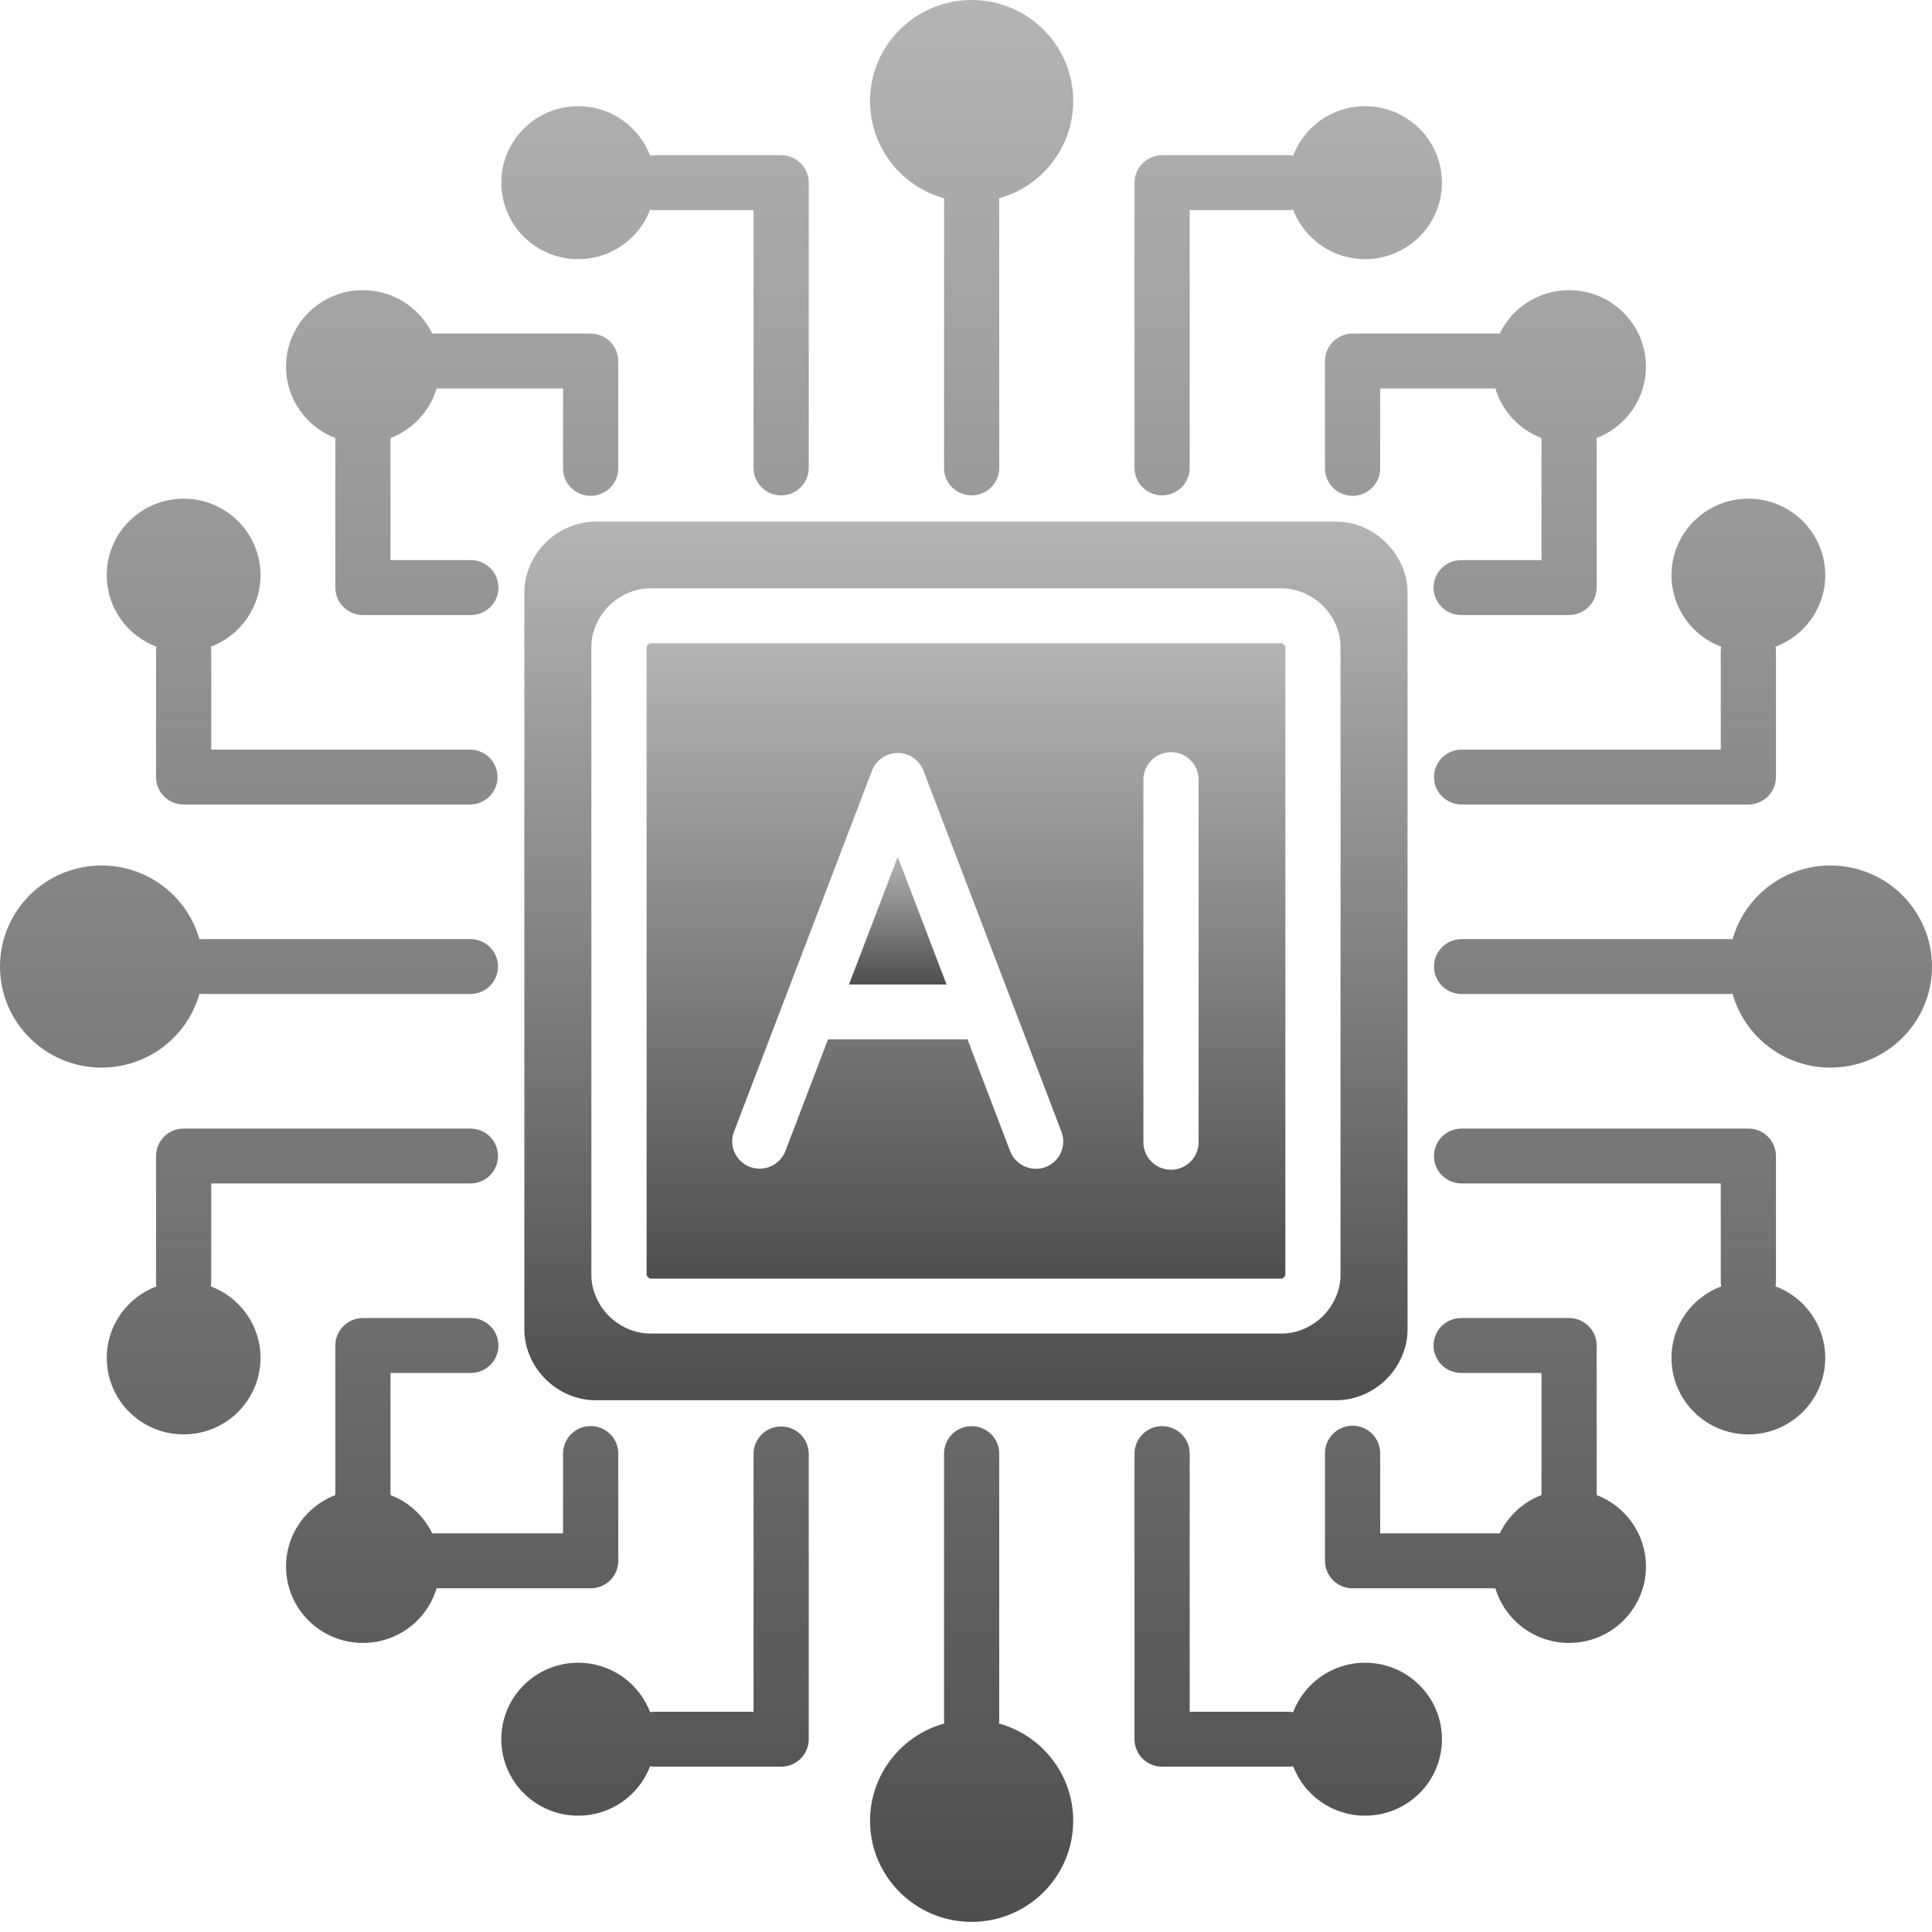
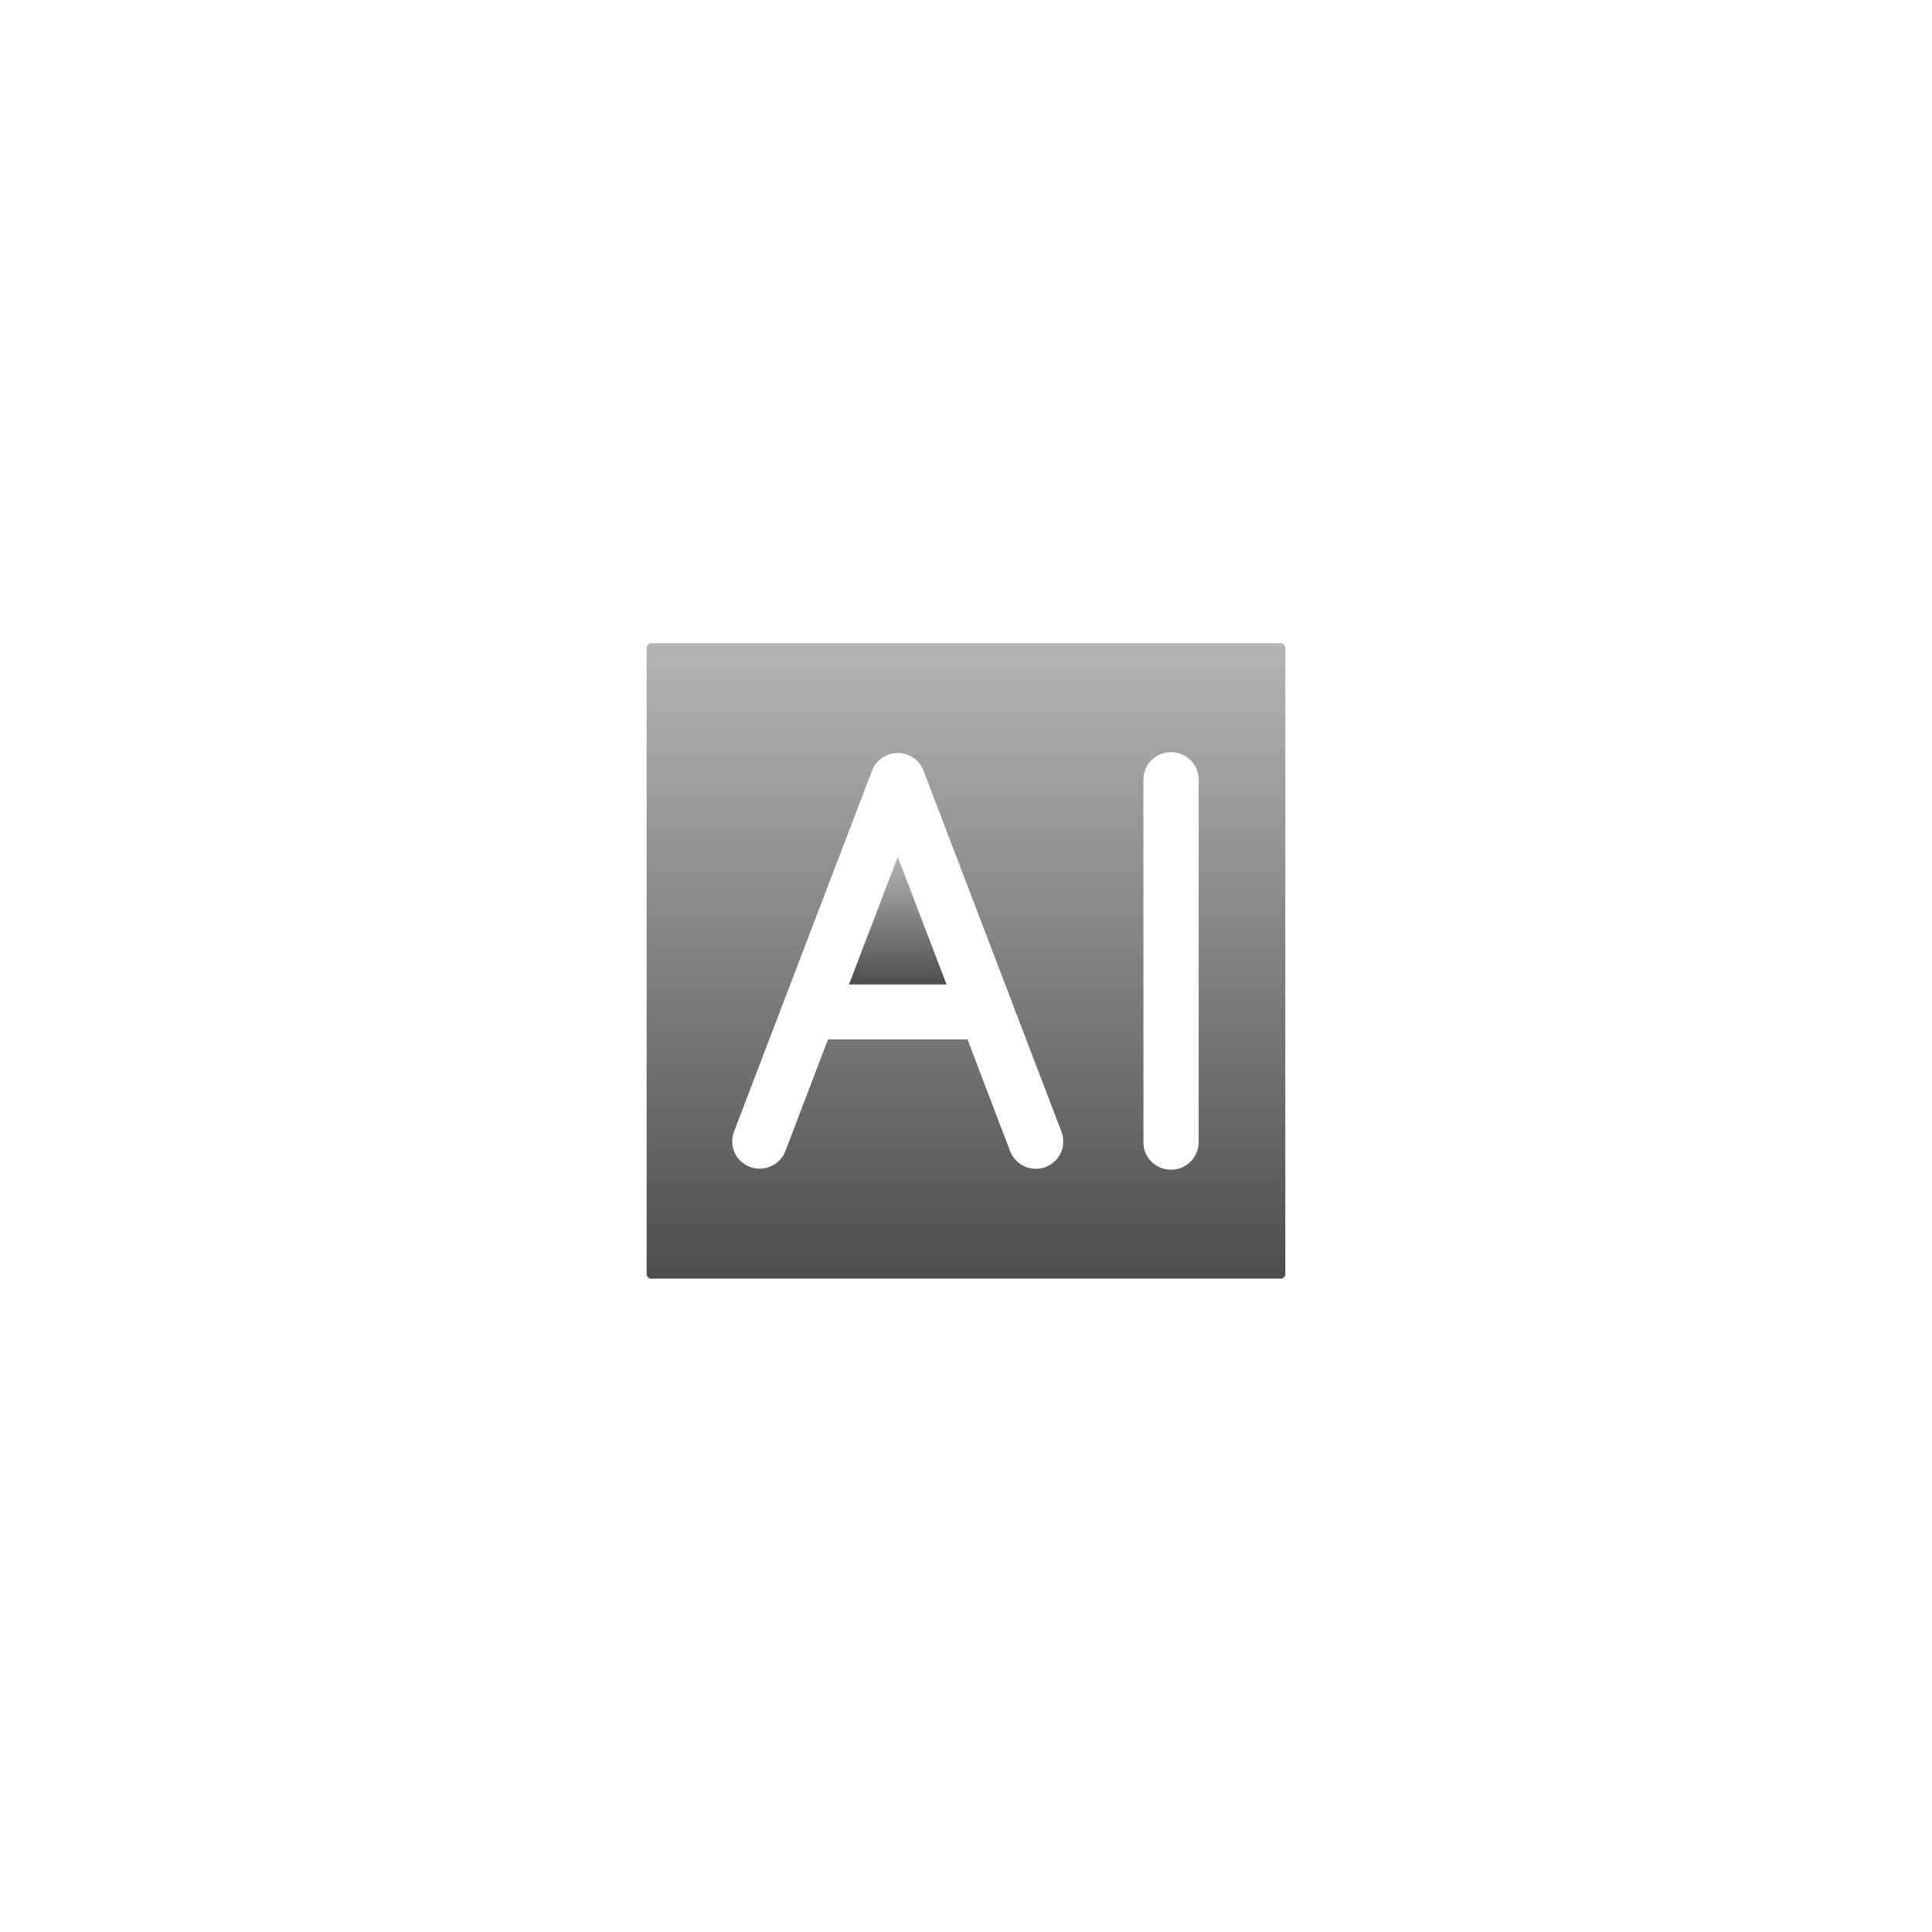
<svg xmlns="http://www.w3.org/2000/svg" width="186" height="186" viewBox="0 0 186 186" fill="none">
-   <path d="M133.595 52.417C133.555 52.382 133.484 52.285 133.445 52.247C132.223 51.031 130.513 50.221 128.665 50.221H57.328C55.479 50.221 53.739 51.031 52.519 52.247C51.297 53.461 50.48 55.192 50.48 57.029V127.995C50.48 129.832 51.297 131.563 52.519 132.777C53.739 133.993 55.479 134.805 57.328 134.805H128.666C130.513 134.805 132.253 133.993 133.475 132.777C134.695 131.563 135.51 129.832 135.51 127.995V57.029C135.51 55.242 134.744 53.615 133.595 52.417ZM129.057 122.76C129.057 124.263 128.355 125.713 127.364 126.701C126.371 127.689 124.914 128.386 123.403 128.386H62.589C61.078 128.386 59.62 127.689 58.627 126.701C57.636 125.713 56.933 124.263 56.933 122.76V62.266C56.933 60.762 57.636 59.312 58.627 58.324C59.62 57.338 61.078 56.64 62.589 56.64H123.403C124.914 56.64 126.371 57.338 127.364 58.324C128.355 59.312 129.057 60.761 129.057 62.266V122.76Z" fill="url(#paint0_linear_400_7)" />
  <path d="M81.734 94.779H91.127L86.431 82.489L81.734 94.779Z" fill="url(#paint1_linear_400_7)" />
  <path d="M123.406 61.927H62.591C62.548 61.927 62.419 62.03 62.388 62.062C62.356 62.095 62.25 62.221 62.25 62.266V122.76C62.25 122.803 62.356 122.931 62.388 122.962C62.419 122.994 62.548 123.099 62.591 123.099H123.406C123.448 123.099 123.575 122.994 123.607 122.962C123.64 122.931 123.745 122.803 123.745 122.76V62.266C123.745 62.221 123.64 62.095 123.607 62.062C123.575 62.03 123.448 61.927 123.406 61.927ZM100.649 112.361C99.279 112.875 97.749 112.155 97.233 110.792L93.146 100.065H79.713L75.624 110.792C75.108 112.155 73.579 112.859 72.21 112.346C70.839 111.832 70.147 110.319 70.663 108.958L75.343 96.713C75.378 96.6 75.422 96.487 75.472 96.38L83.949 74.201C84.463 72.838 85.994 72.15 87.363 72.662C87.716 72.794 88.037 72.999 88.304 73.265C88.571 73.531 88.778 73.85 88.91 74.202L102.194 108.966C102.441 109.62 102.418 110.345 102.128 110.982C101.839 111.618 101.307 112.115 100.649 112.361ZM115.394 109.97C115.394 110.671 115.114 111.344 114.615 111.839C114.117 112.335 113.441 112.613 112.737 112.613C111.271 112.613 110.079 111.43 110.079 109.97V75.054C110.08 74.353 110.36 73.681 110.858 73.186C111.356 72.69 112.032 72.412 112.737 72.411C114.204 72.411 115.394 73.596 115.394 75.054V109.97Z" fill="url(#paint2_linear_400_7)" />
-   <path fill-rule="evenodd" clip-rule="evenodd" d="M127.561 139.933C127.557 139.584 127.623 139.237 127.754 138.912C127.886 138.588 128.081 138.293 128.328 138.044C128.575 137.795 128.869 137.598 129.194 137.463C129.518 137.328 129.866 137.259 130.218 137.259C130.569 137.259 130.918 137.328 131.242 137.463C131.566 137.598 131.861 137.795 132.108 138.044C132.355 138.293 132.55 138.588 132.681 138.912C132.813 139.237 132.879 139.584 132.874 139.933V147.625H144.383C145.202 145.931 146.639 144.612 148.402 143.934V132.177H140.67C139.965 132.177 139.29 131.899 138.791 131.403C138.293 130.907 138.013 130.235 138.013 129.534C138.013 128.833 138.293 128.161 138.791 127.665C139.29 127.17 139.965 126.891 140.67 126.891H151.059C151.763 126.892 152.439 127.17 152.937 127.666C153.435 128.161 153.715 128.833 153.715 129.534V143.934C156.491 144.996 158.46 147.674 158.46 150.807C158.46 154.874 155.145 158.171 151.059 158.171C147.707 158.171 144.874 155.952 143.964 152.91H130.218C129.869 152.91 129.524 152.842 129.201 152.709C128.879 152.576 128.586 152.382 128.339 152.136C128.093 151.891 127.897 151.599 127.763 151.279C127.63 150.958 127.561 150.614 127.561 150.267V139.933ZM34.94 27.934C30.853 27.934 27.538 31.231 27.538 35.297C27.538 38.431 29.508 41.108 32.283 42.171V56.568C32.283 57.269 32.563 57.941 33.061 58.437C33.559 58.932 34.235 59.211 34.94 59.211H45.329C46.033 59.211 46.709 58.932 47.208 58.437C47.706 57.941 47.986 57.269 47.986 56.568C47.986 55.867 47.706 55.195 47.207 54.699C46.709 54.204 46.033 53.925 45.329 53.925H37.596V42.171C39.724 41.355 41.379 39.591 42.034 37.4H54.208V45.092C54.208 45.439 54.276 45.783 54.41 46.103C54.544 46.424 54.739 46.715 54.986 46.961C55.233 47.206 55.526 47.401 55.848 47.533C56.17 47.666 56.516 47.735 56.864 47.735C57.213 47.735 57.559 47.666 57.881 47.533C58.204 47.401 58.496 47.206 58.743 46.961C58.99 46.715 59.186 46.424 59.319 46.103C59.453 45.783 59.521 45.439 59.521 45.092V34.756C59.521 34.055 59.241 33.383 58.743 32.887C58.245 32.392 57.569 32.113 56.864 32.113H41.615C40.421 29.642 37.88 27.934 34.94 27.934ZM34.94 158.171C30.853 158.171 27.538 154.874 27.538 150.807C27.538 147.674 29.508 144.996 32.283 143.934V129.535C32.283 128.834 32.563 128.162 33.061 127.666C33.56 127.171 34.235 126.892 34.94 126.892H45.329C46.033 126.892 46.709 127.17 47.207 127.666C47.706 128.162 47.986 128.834 47.986 129.535C47.986 130.236 47.706 130.908 47.208 131.404C46.709 131.899 46.033 132.178 45.329 132.178H37.596V143.935C39.359 144.612 40.796 145.932 41.615 147.625H54.208V139.933C54.208 139.232 54.488 138.56 54.986 138.064C55.485 137.568 56.161 137.29 56.866 137.29C57.571 137.29 58.246 137.568 58.745 138.064C59.243 138.56 59.523 139.232 59.523 139.933V150.268C59.523 150.969 59.243 151.641 58.745 152.136C58.247 152.632 57.571 152.91 56.866 152.911H42.034C41.124 155.953 38.291 158.171 34.94 158.171ZM151.059 27.934C155.145 27.934 158.46 31.231 158.46 35.297C158.46 38.431 156.491 41.108 153.715 42.171V56.568C153.715 56.915 153.647 57.258 153.513 57.579C153.38 57.9 153.184 58.191 152.937 58.437C152.691 58.682 152.398 58.877 152.075 59.009C151.753 59.142 151.408 59.211 151.059 59.211H140.67C139.965 59.211 139.29 58.932 138.791 58.437C138.293 57.941 138.013 57.269 138.013 56.568C138.013 55.867 138.293 55.195 138.791 54.699C139.29 54.203 139.965 53.925 140.67 53.925H148.402V42.171C147.346 41.765 146.397 41.124 145.627 40.297C144.858 39.47 144.289 38.479 143.964 37.4H132.873V45.092C132.873 45.793 132.593 46.465 132.095 46.961C131.597 47.456 130.921 47.734 130.216 47.734C129.512 47.734 128.836 47.456 128.338 46.961C127.84 46.465 127.56 45.793 127.56 45.092V34.756C127.56 34.055 127.84 33.383 128.338 32.888C128.836 32.392 129.512 32.114 130.216 32.113H144.383C145.577 29.642 148.118 27.934 151.059 27.934ZM10.278 130.731C10.278 134.797 13.592 138.094 17.679 138.094C21.766 138.094 25.08 134.797 25.08 130.731C25.08 127.58 23.09 124.893 20.293 123.842C20.321 123.686 20.335 123.527 20.336 123.369V113.936H45.286C45.991 113.936 46.667 113.658 47.165 113.162C47.663 112.667 47.943 111.994 47.943 111.294C47.943 110.593 47.663 109.92 47.165 109.425C46.667 108.929 45.991 108.651 45.286 108.651H17.679C16.974 108.651 16.299 108.929 15.8 109.425C15.302 109.92 15.022 110.593 15.022 111.294V123.369C15.022 123.53 15.036 123.687 15.064 123.842C12.267 124.893 10.278 127.58 10.278 130.731ZM45.287 72.167C45.984 72.179 46.648 72.463 47.137 72.957C47.625 73.451 47.899 74.117 47.899 74.81C47.899 75.503 47.625 76.169 47.137 76.663C46.648 77.158 45.984 77.441 45.287 77.453H17.679C16.974 77.453 16.299 77.174 15.8 76.679C15.302 76.183 15.022 75.511 15.022 74.81V62.735C15.022 62.575 15.036 62.415 15.064 62.262C12.267 61.211 10.278 58.522 10.278 55.372C10.278 51.306 13.592 48.009 17.679 48.009C21.766 48.009 25.08 51.306 25.08 55.372C25.08 58.522 23.09 61.211 20.293 62.262C20.32 62.415 20.336 62.575 20.336 62.735V72.167H45.287ZM19.56 95.695C19.439 95.695 19.319 95.686 19.2 95.671C18.05 99.77 14.269 102.781 9.78 102.781C4.379 102.781 0 98.424 0 93.052C0 87.681 4.379 83.323 9.78 83.323C14.267 83.323 18.05 86.332 19.2 90.434C19.32 90.418 19.44 90.409 19.56 90.409H45.286C45.991 90.409 46.667 90.688 47.165 91.183C47.663 91.679 47.943 92.351 47.943 93.052C47.943 93.753 47.663 94.425 47.165 94.921C46.667 95.417 45.991 95.695 45.286 95.695H19.56ZM131.419 10.224C128.251 10.224 125.55 12.203 124.494 14.985C124.337 14.956 124.178 14.942 124.018 14.942H111.879C111.174 14.943 110.498 15.221 110 15.717C109.502 16.213 109.222 16.885 109.222 17.586V45.05C109.222 45.75 109.502 46.423 110.001 46.918C110.499 47.414 111.175 47.692 111.879 47.692C112.584 47.692 113.259 47.414 113.758 46.918C114.256 46.423 114.536 45.75 114.536 45.05V20.23H124.018C124.177 20.229 124.336 20.215 124.493 20.187C125.55 22.969 128.251 24.95 131.419 24.95C135.506 24.95 138.821 21.652 138.821 17.587C138.821 13.521 135.507 10.224 131.419 10.224ZM72.547 45.05V20.23H63.065C62.902 20.23 62.743 20.214 62.589 20.187C61.532 22.969 58.83 24.95 55.663 24.95C51.576 24.95 48.262 21.652 48.262 17.587C48.262 13.521 51.576 10.224 55.663 10.224C58.83 10.224 61.532 12.203 62.589 14.985C62.746 14.956 62.905 14.942 63.065 14.942H75.204C75.908 14.943 76.584 15.221 77.082 15.717C77.581 16.213 77.861 16.885 77.861 17.586V45.05C77.861 45.751 77.581 46.423 77.082 46.918C76.584 47.414 75.909 47.693 75.204 47.693C74.499 47.693 73.823 47.414 73.325 46.919C72.827 46.423 72.547 45.751 72.547 45.05ZM96.199 19.458C96.198 19.338 96.19 19.219 96.174 19.1C100.295 17.955 103.322 14.194 103.322 9.729C103.322 4.356 98.942 0 93.542 0C88.141 0 83.762 4.356 83.762 9.729C83.762 14.192 86.786 17.955 90.91 19.1C90.893 19.219 90.885 19.338 90.886 19.458V45.05C90.886 45.75 91.165 46.423 91.664 46.918C92.162 47.414 92.838 47.692 93.542 47.692C94.247 47.692 94.922 47.414 95.421 46.918C95.919 46.423 96.199 45.75 96.199 45.05V19.458ZM175.722 130.731C175.722 127.58 173.731 124.893 170.935 123.842C170.963 123.686 170.977 123.527 170.977 123.369V111.294C170.977 110.593 170.697 109.921 170.199 109.425C169.701 108.929 169.025 108.651 168.321 108.651H140.712C140.007 108.651 139.332 108.929 138.833 109.425C138.335 109.921 138.055 110.593 138.055 111.294C138.055 111.994 138.335 112.666 138.833 113.162C139.332 113.658 140.007 113.936 140.712 113.936H165.664V123.369C165.664 123.53 165.678 123.687 165.706 123.842C162.909 124.893 160.919 127.58 160.919 130.731C160.919 134.797 164.234 138.094 168.321 138.094C172.407 138.094 175.722 134.797 175.722 130.731ZM140.711 72.167C140.007 72.168 139.331 72.446 138.833 72.942C138.335 73.437 138.055 74.109 138.055 74.81C138.055 75.511 138.335 76.183 138.833 76.678C139.331 77.174 140.007 77.453 140.711 77.453H168.321C169.025 77.453 169.701 77.174 170.199 76.679C170.697 76.183 170.977 75.511 170.977 74.81V62.735C170.977 62.575 170.962 62.415 170.934 62.262C173.731 61.211 175.722 58.522 175.722 55.372C175.722 51.306 172.407 48.009 168.321 48.009C164.233 48.009 160.919 51.306 160.919 55.372C160.919 58.522 162.908 61.211 165.706 62.262C165.678 62.415 165.664 62.575 165.664 62.735V72.167H140.711ZM166.438 95.695C166.56 95.695 166.681 95.686 166.798 95.671C167.947 99.77 171.731 102.781 176.22 102.781C181.619 102.781 186 98.424 186 93.052C186 87.681 181.619 83.323 176.22 83.323C171.731 83.323 167.947 86.332 166.798 90.434C166.679 90.417 166.558 90.409 166.438 90.409H140.712C140.007 90.41 139.332 90.688 138.833 91.184C138.335 91.679 138.055 92.352 138.055 93.052C138.055 93.753 138.335 94.425 138.833 94.921C139.332 95.416 140.007 95.695 140.712 95.695H166.438ZM131.419 174.802C135.507 174.802 138.821 171.505 138.821 167.439C138.821 163.374 135.507 160.076 131.419 160.076C128.253 160.076 125.55 162.056 124.494 164.838C124.337 164.809 124.178 164.794 124.018 164.795H114.536V139.975C114.54 139.625 114.475 139.278 114.343 138.954C114.211 138.629 114.016 138.334 113.769 138.086C113.522 137.837 113.228 137.639 112.904 137.505C112.579 137.37 112.231 137.3 111.879 137.3C111.528 137.3 111.18 137.37 110.855 137.505C110.531 137.639 110.237 137.837 109.99 138.086C109.743 138.334 109.548 138.629 109.416 138.954C109.284 139.278 109.219 139.625 109.223 139.975V167.439C109.223 168.14 109.503 168.812 110.001 169.308C110.499 169.804 111.175 170.082 111.879 170.082H124.018C124.181 170.082 124.34 170.067 124.494 170.039C125.55 172.822 128.253 174.802 131.419 174.802ZM72.547 139.975V164.795H63.065C62.904 164.795 62.745 164.809 62.589 164.838C61.532 162.056 58.831 160.076 55.663 160.076C51.576 160.076 48.262 163.374 48.262 167.439C48.262 171.505 51.576 174.802 55.663 174.802C58.831 174.802 61.532 172.822 62.589 170.039C62.745 170.067 62.904 170.082 63.065 170.082H75.204C75.908 170.082 76.584 169.804 77.083 169.308C77.581 168.813 77.861 168.14 77.862 167.439V139.975C77.862 139.274 77.582 138.601 77.084 138.105C76.585 137.61 75.909 137.331 75.204 137.331C74.5 137.331 73.824 137.61 73.325 138.105C72.827 138.601 72.547 139.274 72.547 139.975ZM96.199 165.565C96.199 165.688 96.19 165.807 96.174 165.924C100.297 167.067 103.322 170.832 103.322 175.297C103.322 180.668 98.942 185.026 93.542 185.026C88.142 185.026 83.762 180.668 83.762 175.297C83.762 170.832 86.788 167.068 90.91 165.924C90.893 165.805 90.885 165.685 90.886 165.565V139.975C90.881 139.625 90.947 139.278 91.079 138.954C91.21 138.629 91.405 138.334 91.652 138.086C91.9 137.837 92.194 137.639 92.518 137.505C92.843 137.37 93.191 137.3 93.542 137.3C93.894 137.3 94.242 137.37 94.566 137.505C94.891 137.639 95.185 137.837 95.432 138.086C95.679 138.334 95.874 138.629 96.006 138.954C96.138 139.278 96.203 139.625 96.199 139.975V165.565Z" fill="url(#paint3_linear_400_7)" />
  <defs>
    <linearGradient id="paint0_linear_400_7" x1="92.995" y1="50.221" x2="92.995" y2="134.805" gradientUnits="userSpaceOnUse">
      <stop stop-color="#B4B4B4" />
      <stop offset="1" stop-color="#4E4E4E" />
    </linearGradient>
    <linearGradient id="paint1_linear_400_7" x1="86.431" y1="82.489" x2="86.431" y2="94.779" gradientUnits="userSpaceOnUse">
      <stop stop-color="#B4B4B4" />
      <stop offset="1" stop-color="#4E4E4E" />
    </linearGradient>
    <linearGradient id="paint2_linear_400_7" x1="92.997" y1="61.927" x2="92.997" y2="123.099" gradientUnits="userSpaceOnUse">
      <stop stop-color="#B4B4B4" />
      <stop offset="1" stop-color="#4E4E4E" />
    </linearGradient>
    <linearGradient id="paint3_linear_400_7" x1="93" y1="0" x2="93" y2="185.026" gradientUnits="userSpaceOnUse">
      <stop stop-color="#B4B4B4" />
      <stop offset="1" stop-color="#4E4E4E" />
    </linearGradient>
  </defs>
</svg>